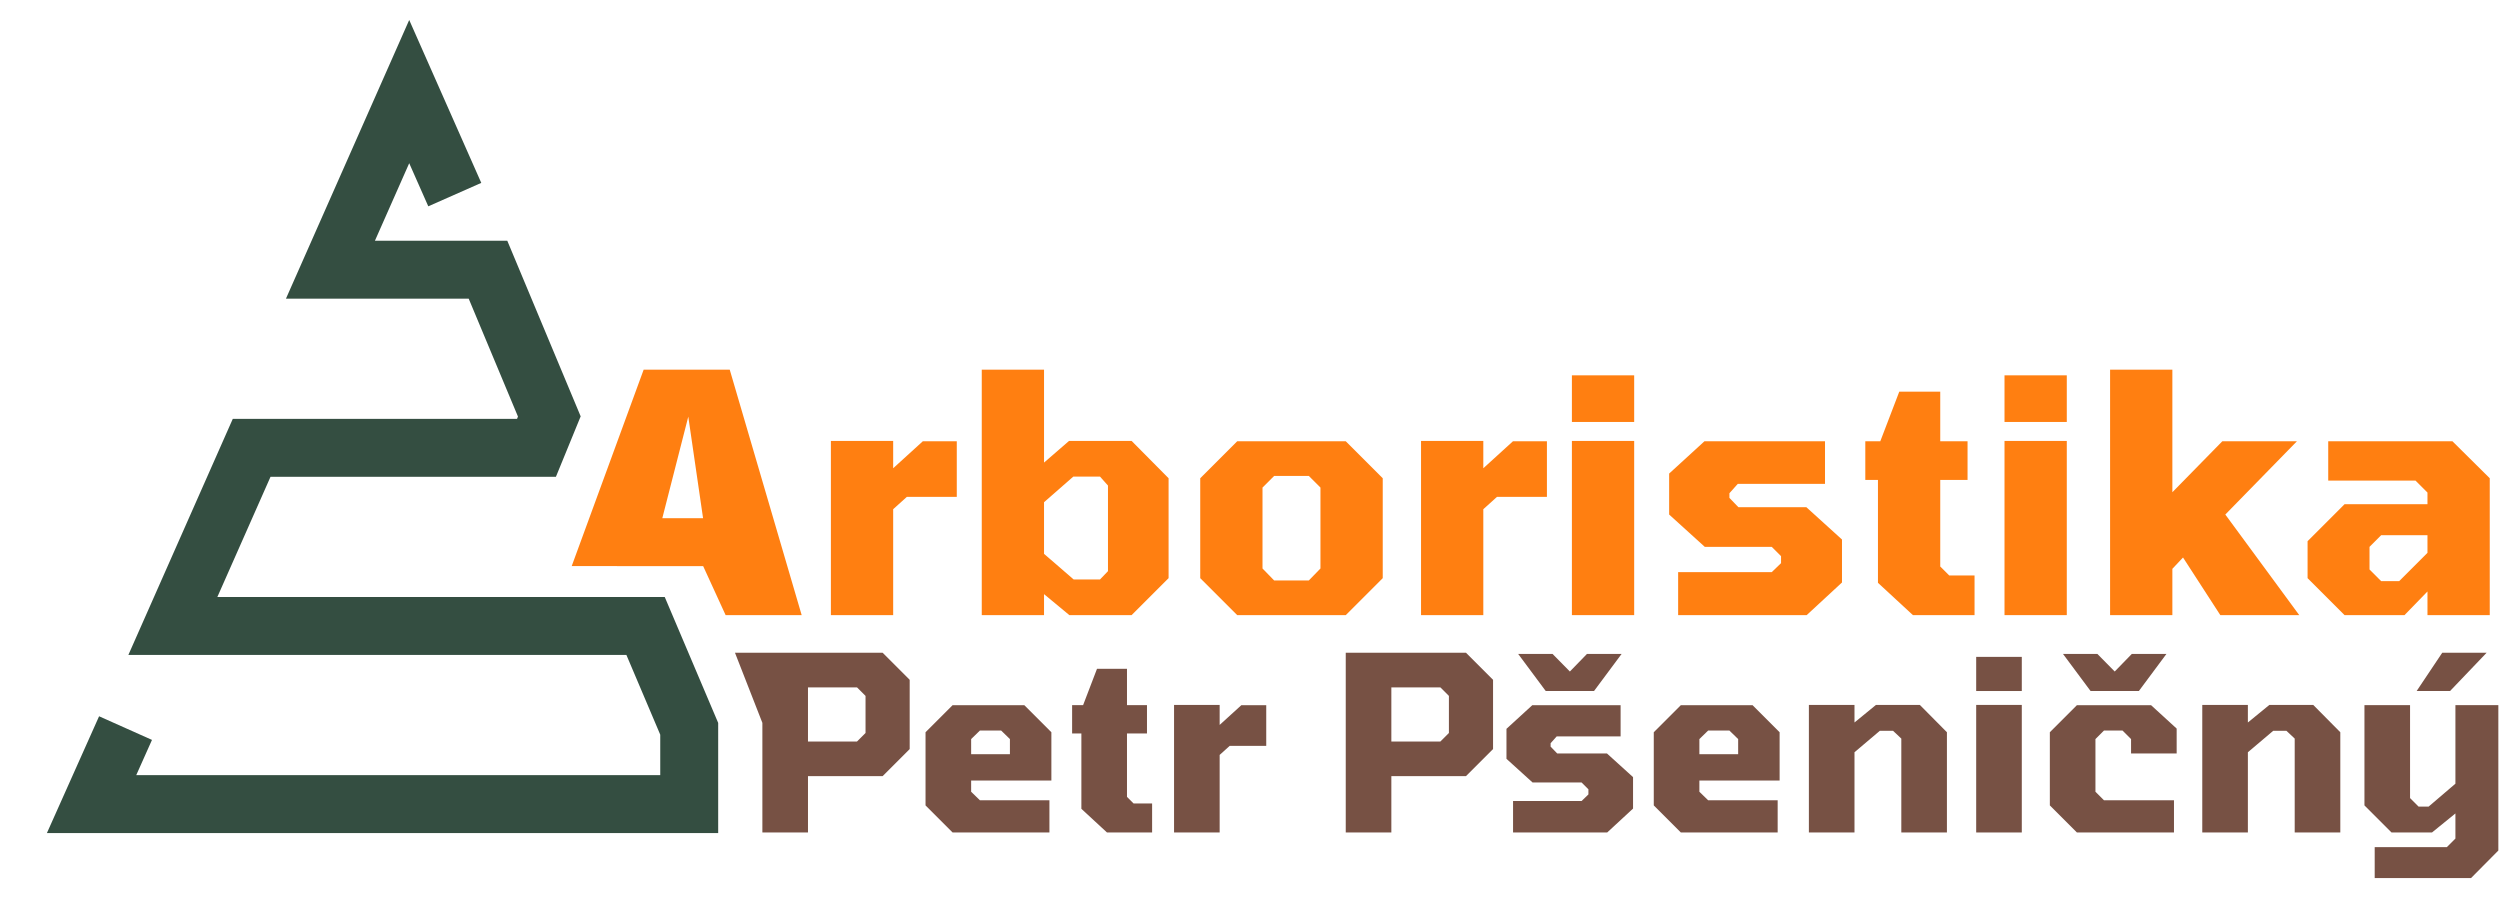
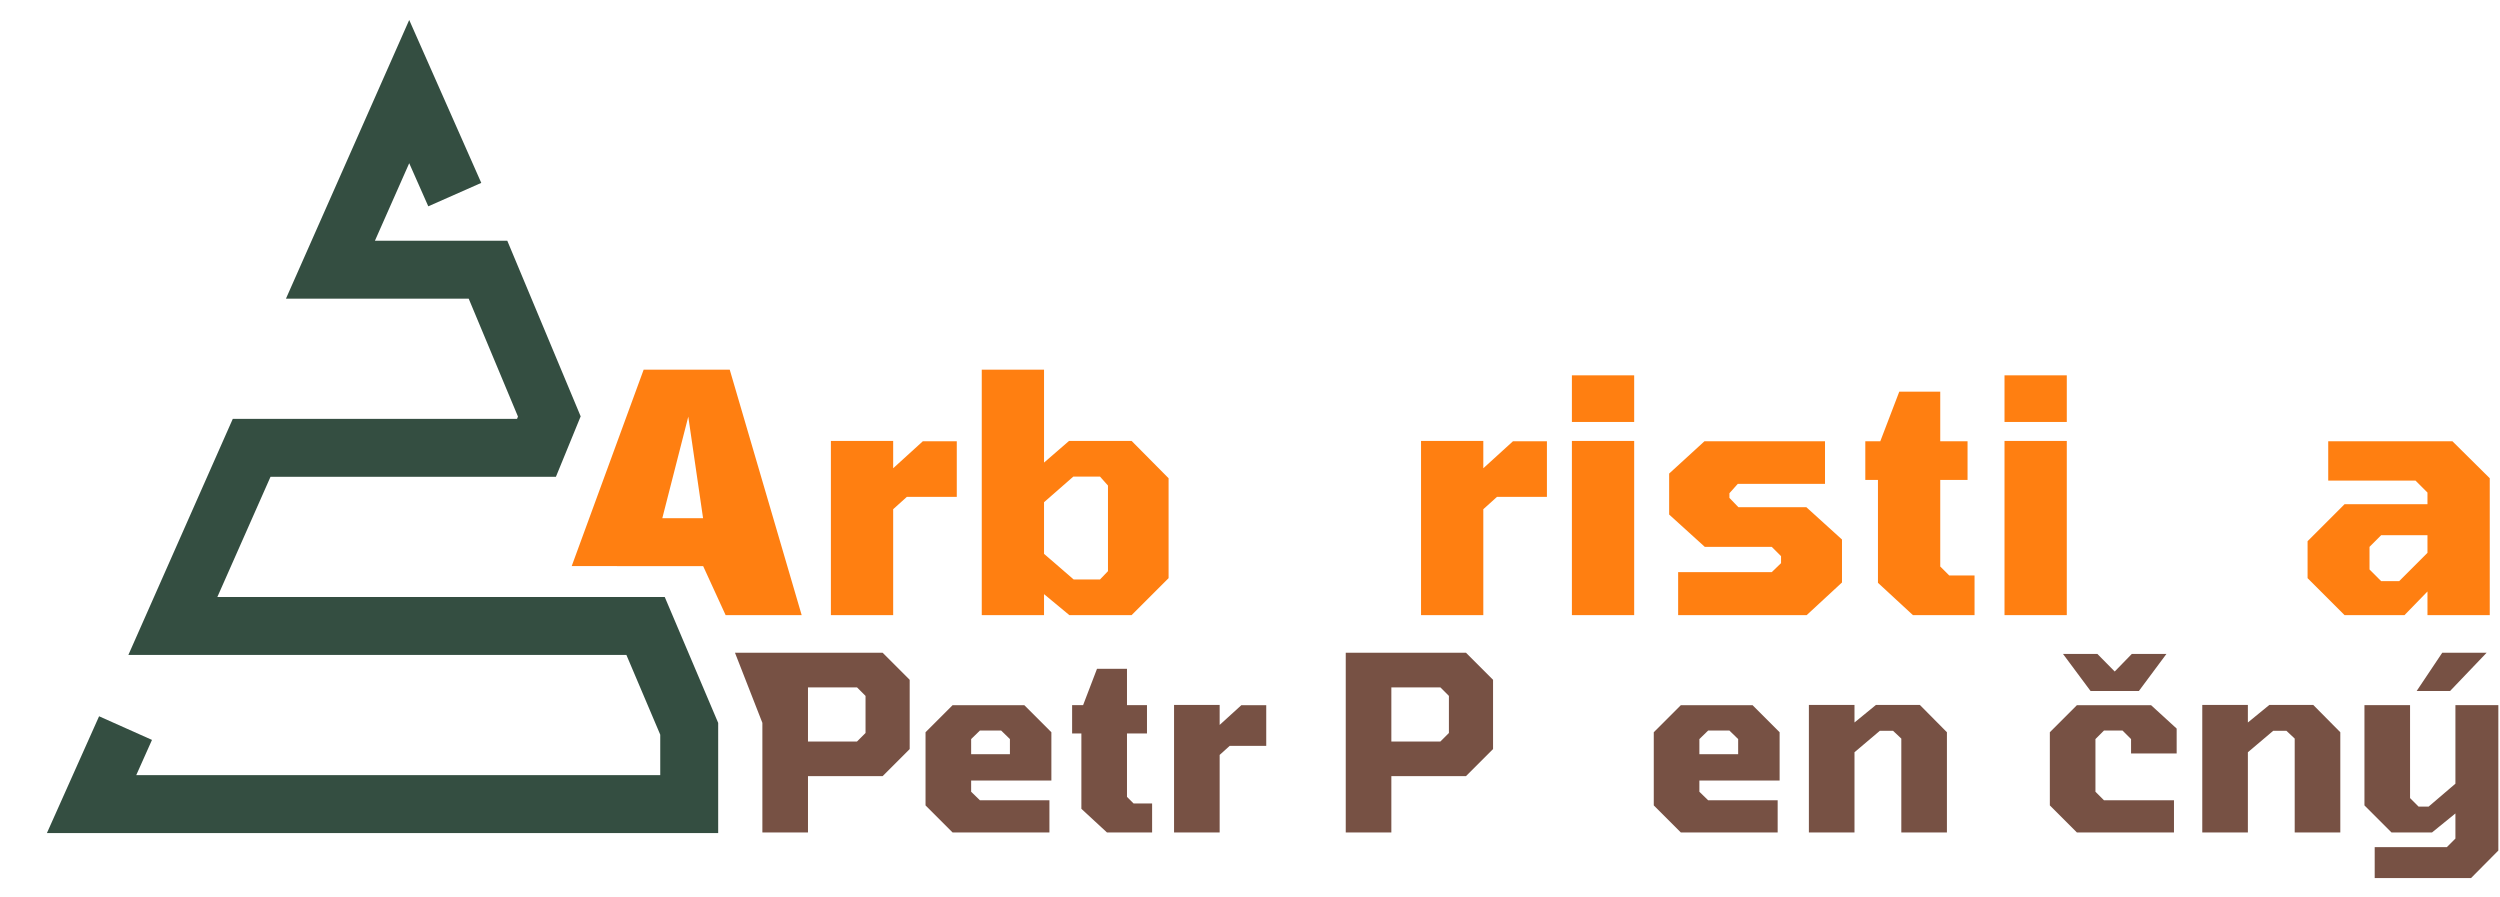
<svg xmlns="http://www.w3.org/2000/svg" width="100%" height="100%" viewBox="0 0 989 355" version="1.1" xml:space="preserve" style="fill-rule:evenodd;clip-rule:evenodd;stroke-miterlimit:3;">
  <g>
    <path d="M301.595,329.327l-0,-43.364l-10.841,-27.742l58.406,0l10.709,10.709l0,27.401l-10.709,10.709l-29.523,0l0,22.287l-18.042,0Zm18.042,-35.987l19.393,0l3.377,-3.377l0,-14.665l-3.377,-3.377l-19.393,0l0,21.419Z" style="fill:#775144;fill-rule:nonzero;" />
    <path d="M376.85,329.327l-10.709,-10.709l0,-28.944l10.709,-10.709l28.365,0l10.709,10.709l0,19.103l-31.742,0l0,4.438l3.473,3.377l27.497,0l0,12.735l-38.303,0Zm7.333,-30.97l15.34,0l0,-5.982l-3.473,-3.377l-8.394,0l-3.473,3.377l0,5.982Z" style="fill:#775144;fill-rule:nonzero;" />
    <path d="M437.923,329.327l-10.13,-9.359l0,-29.813l-3.666,0l0,-11.192l4.342,0l5.499,-14.376l11.867,0l0,14.376l7.911,0l0,11.192l-7.911,0l0,25.085l2.605,2.605l7.333,0l0,11.481l-17.849,0Z" style="fill:#775144;fill-rule:nonzero;" />
    <path d="M464.455,329.327l0,-50.459l18.042,0l0,7.911l8.587,-7.815l9.841,0l0,16.112l-14.472,0l-3.956,3.57l0,30.681l-18.042,0Z" style="fill:#775144;fill-rule:nonzero;" />
    <path d="M532.377,329.327l0,-71.106l47.565,0l10.709,10.709l0,27.401l-10.709,10.709l-29.523,0l0,22.287l-18.042,0Zm18.042,-35.987l19.393,0l3.377,-3.377l0,-14.665l-3.377,-3.377l-19.393,0l0,21.419Z" style="fill:#775144;fill-rule:nonzero;" />
-     <path d="M611.492,273.368l-10.902,-14.665l13.604,0l6.85,6.947l6.754,-6.947l13.7,0l-10.902,14.665l-19.103,0Zm-12.928,55.959l0,-12.446l27.111,0l2.701,-2.605l0,-2.026l-2.701,-2.701l-19.393,0l-10.323,-9.359l0,-11.867l10.227,-9.359l34.926,0l0,12.35l-25.278,0l-2.412,2.701l0,1.351l2.605,2.701l19.682,0l10.323,9.359l0,12.446l-10.227,9.455l-37.242,0Z" style="fill:#775144;fill-rule:nonzero;" />
    <path d="M664.942,329.327l-10.709,-10.709l0,-28.944l10.709,-10.709l28.365,0l10.709,10.709l0,19.103l-31.742,0l0,4.438l3.473,3.377l27.497,0l0,12.735l-38.303,0Zm7.333,-30.97l15.34,0l0,-5.982l-3.473,-3.377l-8.394,0l-3.473,3.377l0,5.982Z" style="fill:#775144;fill-rule:nonzero;" />
    <path d="M715.594,329.327l0,-50.459l18.042,0l0,6.947l8.49,-6.947l17.367,0l10.709,10.806l0,39.654l-18.042,0l0,-37.145l-3.28,-3.087l-5.21,0l-10.034,8.49l0,31.742l-18.042,0Z" style="fill:#775144;fill-rule:nonzero;" />
-     <path d="M781.78,273.368l0,-13.507l18.042,0l0,13.507l-18.042,0Zm0,55.959l0,-50.459l18.042,0l0,50.459l-18.042,0Z" style="fill:#775144;fill-rule:nonzero;" />
    <path d="M827.029,273.368l-10.902,-14.665l13.604,0l6.85,6.947l6.754,-6.947l13.7,0l-10.902,14.665l-19.103,0Zm-5.403,55.959l-10.709,-10.709l0,-28.944l10.709,-10.709l29.33,0l10.13,9.262l0,9.841l-18.042,0l0,-5.692l-3.377,-3.377l-7.333,0l-3.377,3.377l0,20.84l3.377,3.377l27.69,0l0,12.735l-38.399,0Z" style="fill:#775144;fill-rule:nonzero;" />
    <path d="M871.218,329.327l0,-50.459l18.042,0l0,6.947l8.49,-6.947l17.367,0l10.709,10.806l0,39.654l-18.042,0l0,-37.145l-3.28,-3.087l-5.21,0l-10.034,8.49l0,31.742l-18.042,0Z" style="fill:#775144;fill-rule:nonzero;" />
    <path d="M956.024,273.368l10.13,-15.147l17.559,0l-14.472,15.147l-13.218,0Zm-16.595,74.001l0,-12.253l28.558,0l3.377,-3.377l0,-9.938l-9.262,7.525l-16.016,0l-10.709,-10.709l0,-39.654l18.042,0l0,36.759l3.377,3.377l3.956,0l10.613,-9.069l0,-31.067l16.981,0l0,57.503l-10.806,10.902l-38.11,0Z" style="fill:#775144;fill-rule:nonzero;" />
  </g>
  <g>
    <path d="M226.171,223.934l28.458,-77.692l34.052,0l28.458,97.099l-30.086,0l-8.875,-19.367l-52.006,-0.039Zm35.836,-18.932l16.128,0l-5.851,-40.183l-10.276,40.183Z" style="fill:#ff7f11;fill-rule:nonzero;" />
    <path d="M328.702,243.341l0,-68.905l24.637,0l0,10.803l11.726,-10.672l13.438,0l0,22.002l-19.762,0l-5.402,4.875l0,41.896l-24.637,0Z" style="fill:#ff7f11;fill-rule:nonzero;" />
    <path d="M388.384,243.341l0,-97.099l24.637,0l0,36.758l9.881,-8.564l24.769,0l14.624,14.756l0,39.525l-14.624,14.624l-24.637,0l-10.013,-8.3l0,8.3l-24.637,0Zm36.363,-14.097l10.408,0l3.162,-3.294l0,-33.859l-3.162,-3.557l-10.54,0l-11.594,10.145l0,20.421l11.726,10.145Z" style="fill:#ff7f11;fill-rule:nonzero;" />
-     <path d="M489.436,243.341l-14.624,-14.624l0,-39.525l14.624,-14.624l42.95,0l14.624,14.624l0,39.525l-14.624,14.624l-42.95,0Zm14.624,-13.702l13.702,0l4.611,-4.743l0,-32.015l-4.611,-4.611l-13.702,0l-4.611,4.611l0,32.015l4.611,4.743Z" style="fill:#ff7f11;fill-rule:nonzero;" />
    <path d="M562.161,243.341l0,-68.905l24.637,0l0,10.803l11.726,-10.672l13.438,0l0,22.002l-19.762,0l-5.402,4.875l0,41.896l-24.637,0Z" style="fill:#ff7f11;fill-rule:nonzero;" />
    <path d="M621.843,166.927l0,-18.445l24.637,0l0,18.445l-24.637,0Zm0,76.414l0,-68.905l24.637,0l0,68.905l-24.637,0Z" style="fill:#ff7f11;fill-rule:nonzero;" />
    <path d="M663.871,243.341l0,-16.996l37.021,0l3.689,-3.557l0,-2.767l-3.689,-3.689l-26.482,0l-14.097,-12.78l0,-16.205l13.965,-12.78l47.693,0l0,16.864l-34.518,0l-3.294,3.689l0,1.844l3.557,3.689l26.877,0l14.097,12.78l0,16.996l-13.965,12.911l-50.855,0Z" style="fill:#ff7f11;fill-rule:nonzero;" />
    <path d="M756.754,243.341l-13.834,-12.78l0,-40.71l-5.006,0l0,-15.283l5.929,0l7.51,-19.631l16.205,0l0,19.631l10.803,0l0,15.283l-10.803,0l0,34.255l3.557,3.557l10.013,0l0,15.678l-24.374,0Z" style="fill:#ff7f11;fill-rule:nonzero;" />
    <path d="M792.985,166.927l0,-18.445l24.637,0l0,18.445l-24.637,0Zm0,76.414l0,-68.905l24.637,0l0,68.905l-24.637,0Z" style="fill:#ff7f11;fill-rule:nonzero;" />
-     <path d="M834.75,243.341l0,-97.099l24.637,0l0,48.484l19.762,-20.158l29.512,0l-28.326,28.985l29.248,39.788l-31.224,0l-14.756,-22.793l-4.216,4.479l0,18.313l-24.637,0Z" style="fill:#ff7f11;fill-rule:nonzero;" />
    <path d="M927.501,243.341l-14.624,-14.624l0,-14.624l14.624,-14.624l32.805,0l0,-4.611l-4.743,-4.743l-34.518,0l0,-15.546l49.142,0l14.756,14.624l0,54.149l-24.637,0l0,-9.354l-9.091,9.354l-23.715,0Zm14.492,-13.438l7.114,0l11.199,-11.199l0,-6.983l-18.313,0l-4.611,4.611l0,8.959l4.611,4.611Z" style="fill:#ff7f11;fill-rule:nonzero;" />
  </g>
  <g>
    <path d="M49.662,288.032l-13.428,30.058l236.421,0l0.002,-29.777l-17.271,-40.687l-187,0l31.167,-70.464l112.677,0l5.081,-12.409l-24.259,-58.055l-62.333,0l31.167,-70.464l18.024,40.75" style="fill:none;stroke:#344e41;stroke-width:22.92px;" />
  </g>
</svg>